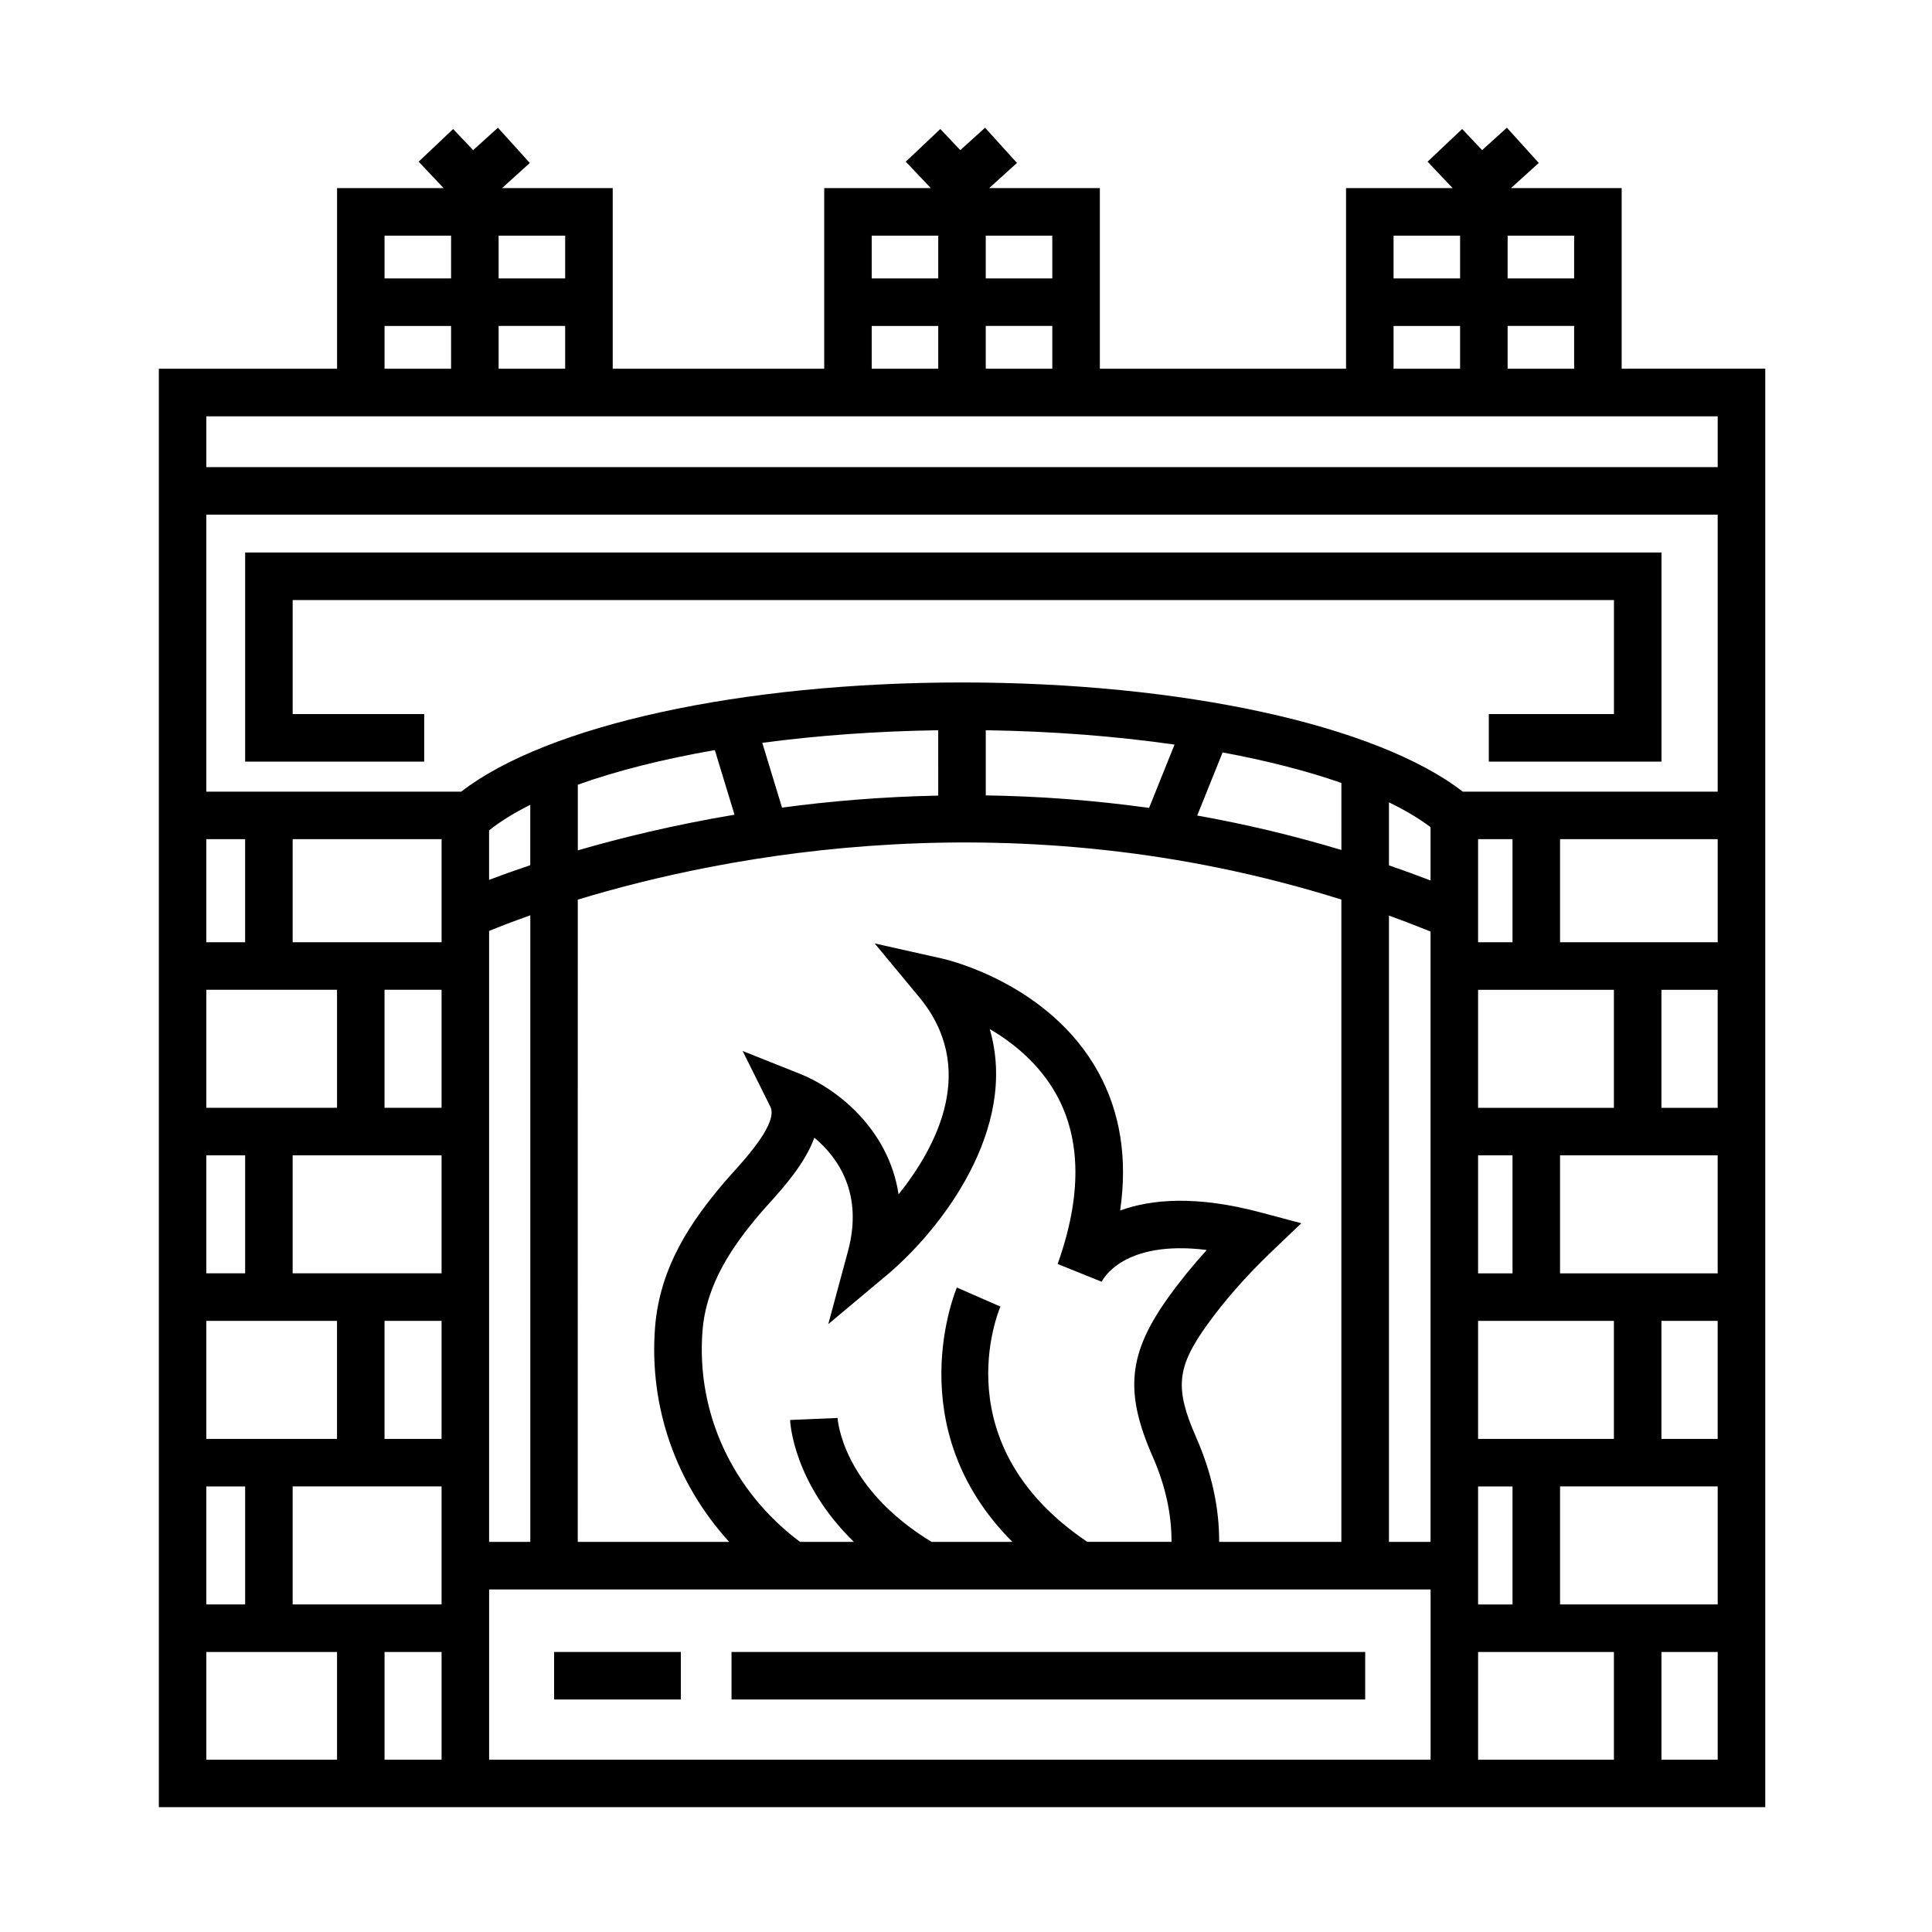
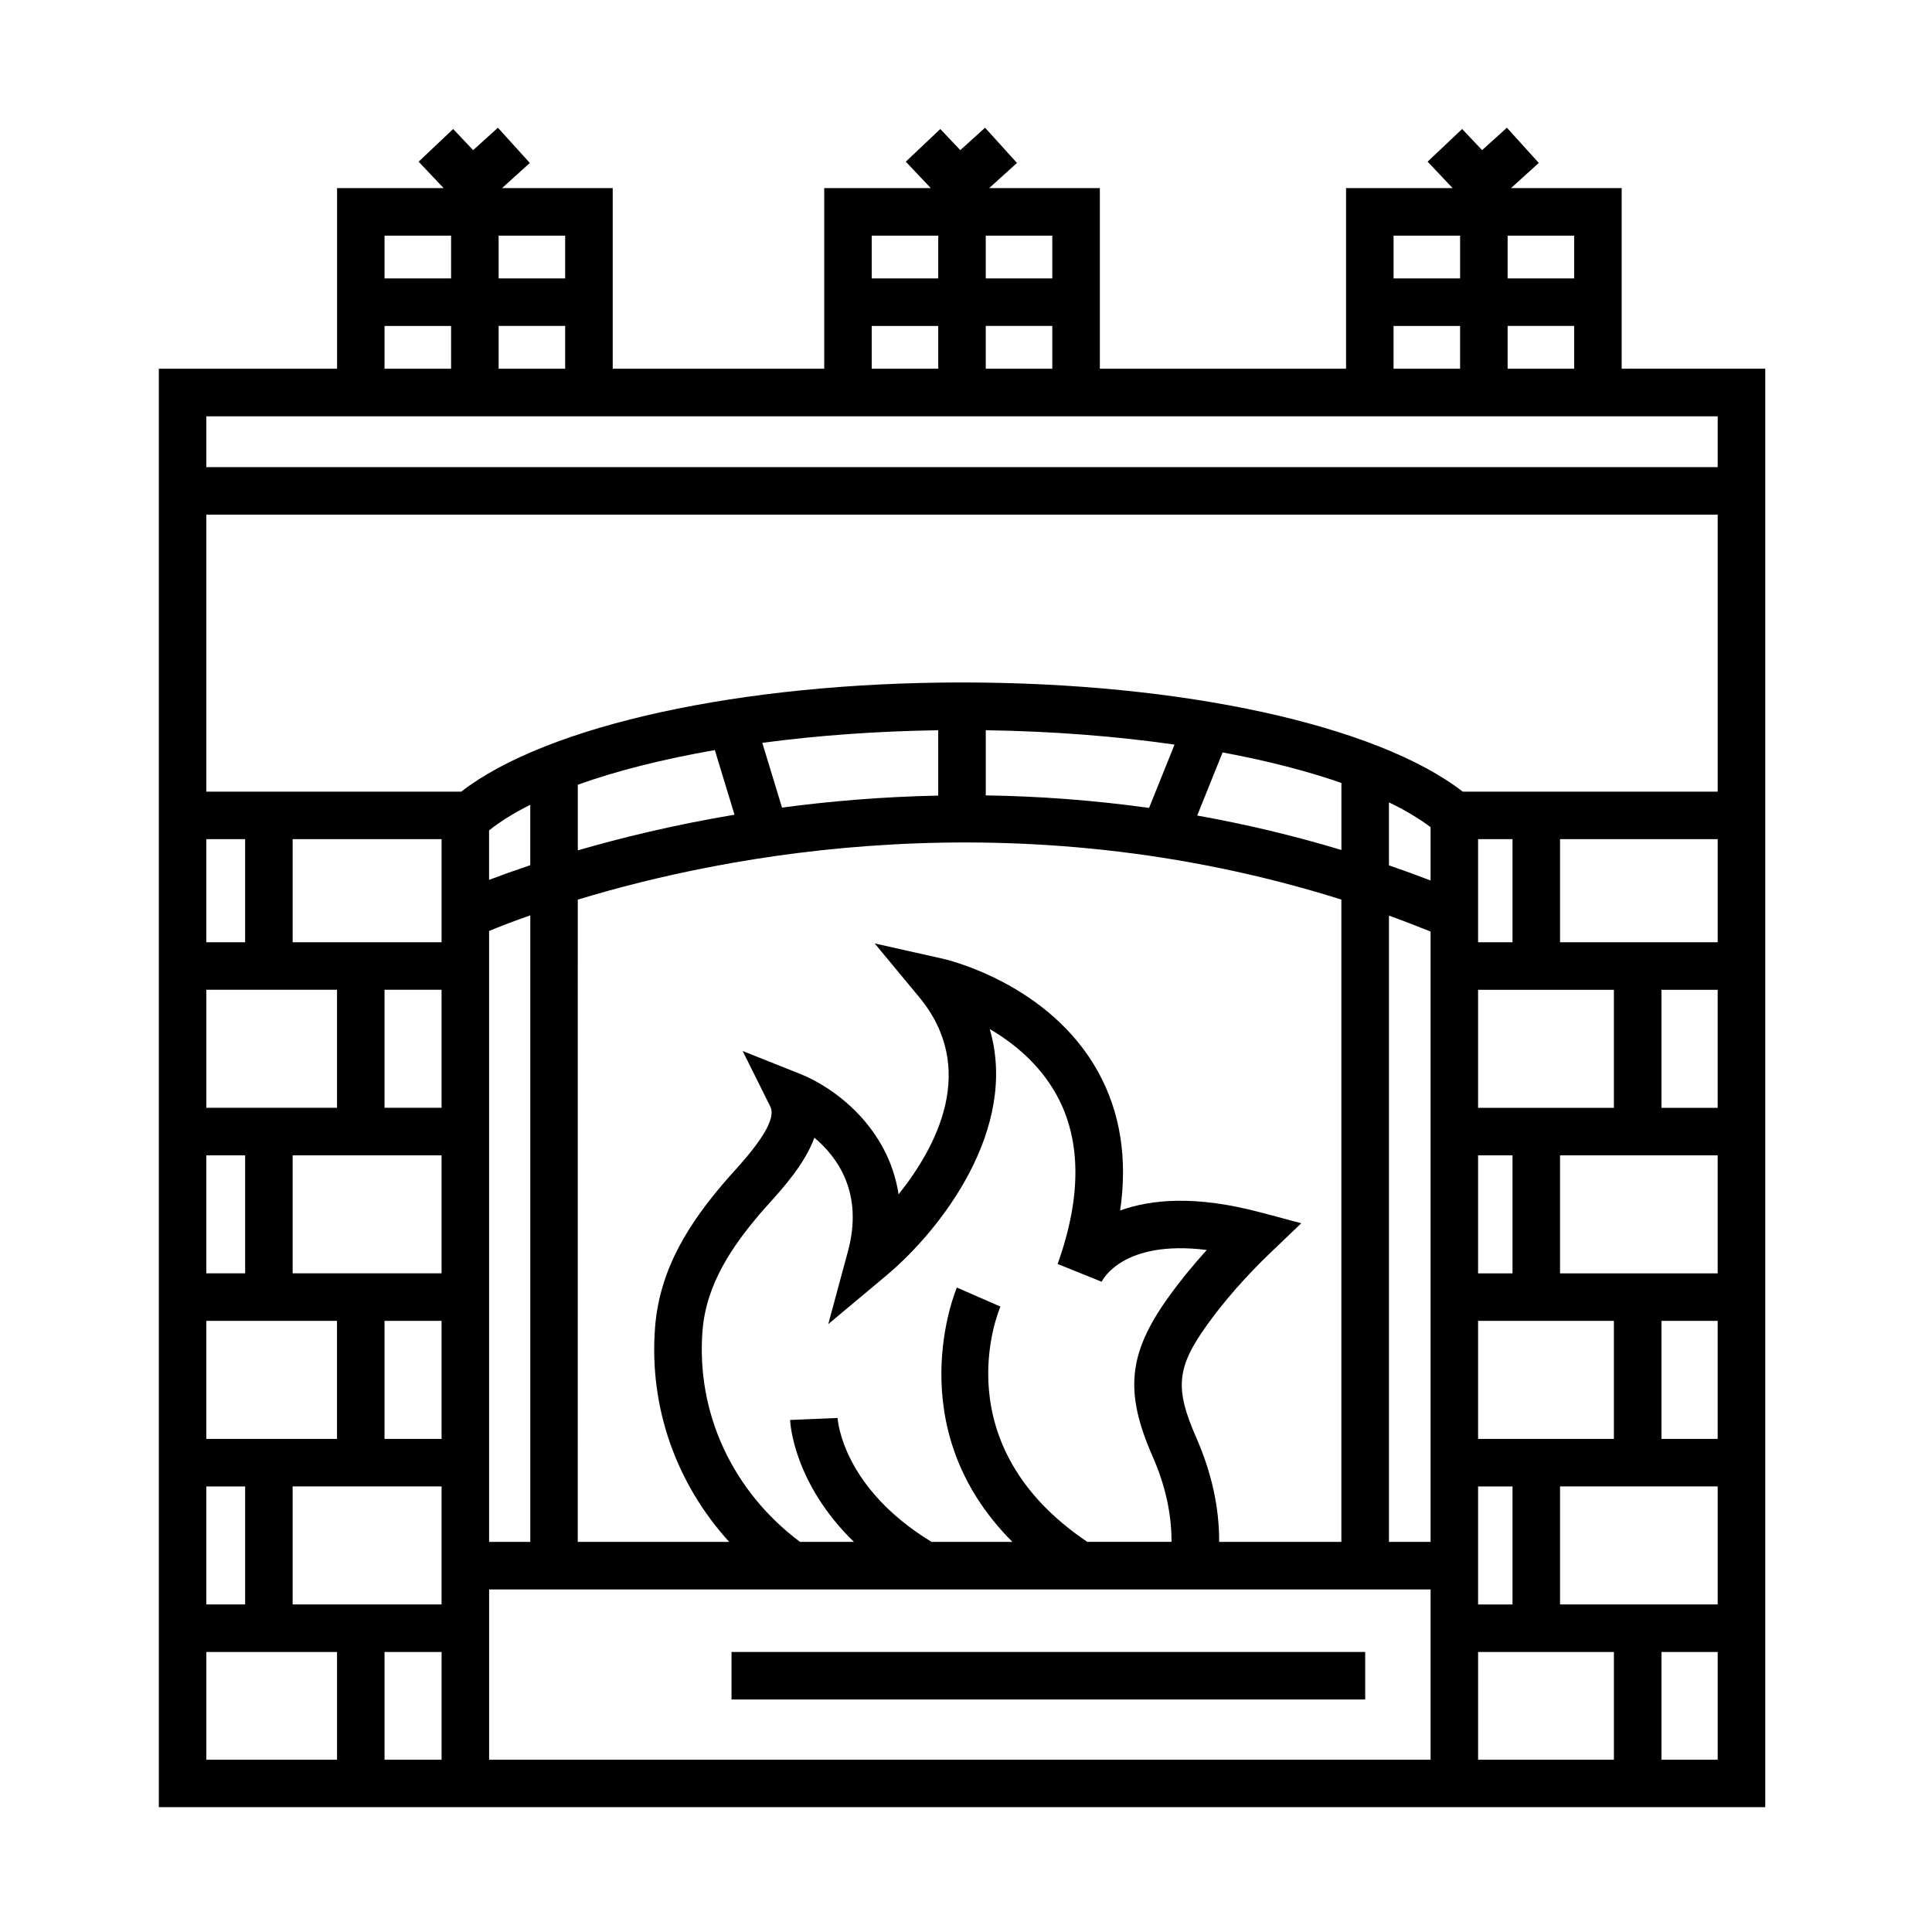
<svg xmlns="http://www.w3.org/2000/svg" fill="#000000" width="800px" height="800px" version="1.1" viewBox="144 144 512 512">
  <g>
-     <path d="m208.97 345.84h47.445v-12.598h-34.852v-30.227h350.15v30.227h-33.164v12.598h45.762v-55.418h-375.34z" />
    <path d="m573.76 241.71v-47.863h-29.332l7.367-6.664-8.453-9.34-6.566 5.941-5.297-5.598-9.148 8.656 6.625 7.008h-28.242v47.863h-65.242v-47.863h-29.336l7.371-6.664-8.453-9.34-6.566 5.941-5.297-5.598-9.148 8.656 6.625 7.008h-28.242v47.863h-56.051v-47.863h-29.336l7.367-6.664-8.453-9.34-6.566 5.941-5.297-5.598-9.148 8.656 6.625 7.008h-28.242v47.863l-47.234-0.004v381.21h425.72v-381.22zm-30.223 0v-11.336h17.629v11.336zm17.629-23.93h-17.629v-11.336h17.629zm-30.223-11.336v11.336h-17.633v-11.336zm-17.637 23.934h17.633v11.336h-17.633zm-108.07 11.332v-11.336h17.633v11.336zm17.633-23.93h-17.633v-11.336h17.633zm-30.223-11.336v11.336h-17.633v-11.336zm-17.633 23.934h17.633v11.336h-17.633zm-98.871 11.332v-11.336h17.633v11.336zm17.633-23.93h-17.633v-11.336h17.633zm-30.23-11.336v11.336h-17.633v-11.336zm-17.633 23.934h17.633v11.336h-17.633zm311.52 338.81v-31.277h41.777v31.277zm-125.28-16.578c-38.188-25.715-23.668-60.855-23.023-62.355l-11.543-5.047c-0.18 0.414-15.68 37.012 14.715 67.406h-21.426c-23.508-14.312-24.859-32.074-24.902-32.844l-12.586 0.535c0.031 0.836 0.91 16.723 16.902 32.305h-14.281c-17.844-13.371-27.52-34.086-25.84-55.879 0.977-12.68 8.191-22.758 15.121-30.945 0.684-0.805 1.5-1.719 2.394-2.707 4-4.449 9.633-10.711 12.137-17.582 6.246 5.238 13.039 14.781 8.898 30.102l-5.215 19.301 15.332-12.828c14.57-12.184 35.211-38.93 27.453-65.371 6.324 3.699 13.219 9.297 17.723 17.473 6.555 11.91 6.644 26.98 0.277 44.789l11.668 4.711c0.246-0.523 5.668-11.203 27.855-8.418-3.769 4.144-7.188 8.359-10.223 12.602-10.621 14.836-11.629 25.074-4.125 42.125 3.406 7.738 5.027 15.316 5.004 22.625h-22.316zm28.844-27.695c-5.707-12.973-5.176-18.535 2.836-29.727 4.594-6.414 10.445-13.078 16.918-19.266l8.102-7.75-10.832-2.887c-17.059-4.543-28.98-3.477-37.168-0.488 1.996-13.75 0.055-26.035-5.812-36.691-12.918-23.469-40.082-29.797-41.238-30.051l-18-4.035 11.773 14.203c15.652 18.871 4.699 39.613-5.438 52.289-2.691-17.668-16.863-28.242-26.012-31.887l-15.316-6.102 7.344 14.758c2.062 4.137-5.984 13.09-9.855 17.391-0.984 1.094-1.883 2.098-2.637 2.988-8.227 9.723-16.809 21.855-18.062 38.113-1.633 21.113 5.582 41.398 19.648 56.84h-40.137l0.008-170.2c39.105-11.895 116.17-27.113 202.36-0.02v170.22h-32.387c0.039-9.059-1.98-18.344-6.098-27.695zm-239.44 44.273v-31.277h39.465v31.277zm-22.875-162.89h34.637v31.277h-34.637zm62.344-39.918v27.32h-39.465v-27.32zm262.09 10.953c-3.688-1.414-7.367-2.746-11.027-4.012v-16.691c4.277 2.062 7.945 4.258 11.027 6.566zm-23.625-8.082c-12.977-3.906-25.738-6.906-38.219-9.125l6.734-16.727c11.723 2.18 22.355 4.906 31.484 8.086zm-50.973-11.148c-14.977-2.082-29.457-3.113-43.277-3.316v-17.27c17.598 0.258 34.531 1.582 50.027 3.809zm-55.875-3.266c-14.746 0.301-28.613 1.473-41.395 3.184l-5.231-17.164c14.559-1.945 30.309-3.094 46.621-3.336zm-59.203-12.055 5.215 17.121c-16.141 2.715-30.148 6.141-41.527 9.453v-17.402c10.312-3.695 22.621-6.793 36.312-9.172zm-48.91 30.5c-4.277 1.438-7.965 2.762-10.918 3.891v-13.113c2.992-2.387 6.66-4.656 10.918-6.785zm-23.508 152.04h-15.113v-31.281h15.113zm0-43.875h-39.465v-31.277h39.465zm0-43.871h-15.113v-31.277h15.113zm-62.344 12.594h10.289v31.277h-10.289zm0 43.871h34.637v31.281h-34.637zm0 43.879h10.289v31.277h-10.289zm74.941-147.21c2.449-1.012 6.16-2.465 10.918-4.144v166.05h-10.918zm238.47-4.062c3.668 1.316 7.34 2.734 11.027 4.219v161.75h-11.027zm23.621 138.68v-31.281h35.992v31.281zm0-43.875v-31.277h9.125v31.277zm0 56.473h9.125v31.277h-9.125zm48.59-12.598v-31.281h14.906v31.281zm-26.871-43.875v-31.277h41.777v31.277zm26.871-43.871v-31.277h14.906v31.277zm-12.598 0h-35.992v-31.277h35.992zm-35.992-43.875v-27.32h9.125v27.32zm-4.066-39.914c-22.762-17.633-74.328-28.934-132.7-28.934s-109.94 11.301-132.71 28.934h-67.555v-73.41h400.53v73.41zm-322.68 12.594v27.32h-10.289v-27.32zm-10.281 215.41h34.637v28.551h-34.637zm47.23 28.551v-28.551h15.113v28.551zm27.711 0v-45.133h249.5v45.133zm262.09-28.551h35.992v28.551h-35.992zm48.59 28.551v-28.551h14.906v28.551zm14.906-216.64h-41.777v-27.32h41.777zm-400.53-125.92v-13.461h400.53v13.461z" />
-     <path d="m290.84 581.79h33.59v12.594h-33.59z" />
    <path d="m337.86 581.79h167.93v12.594h-167.93z" />
  </g>
</svg>